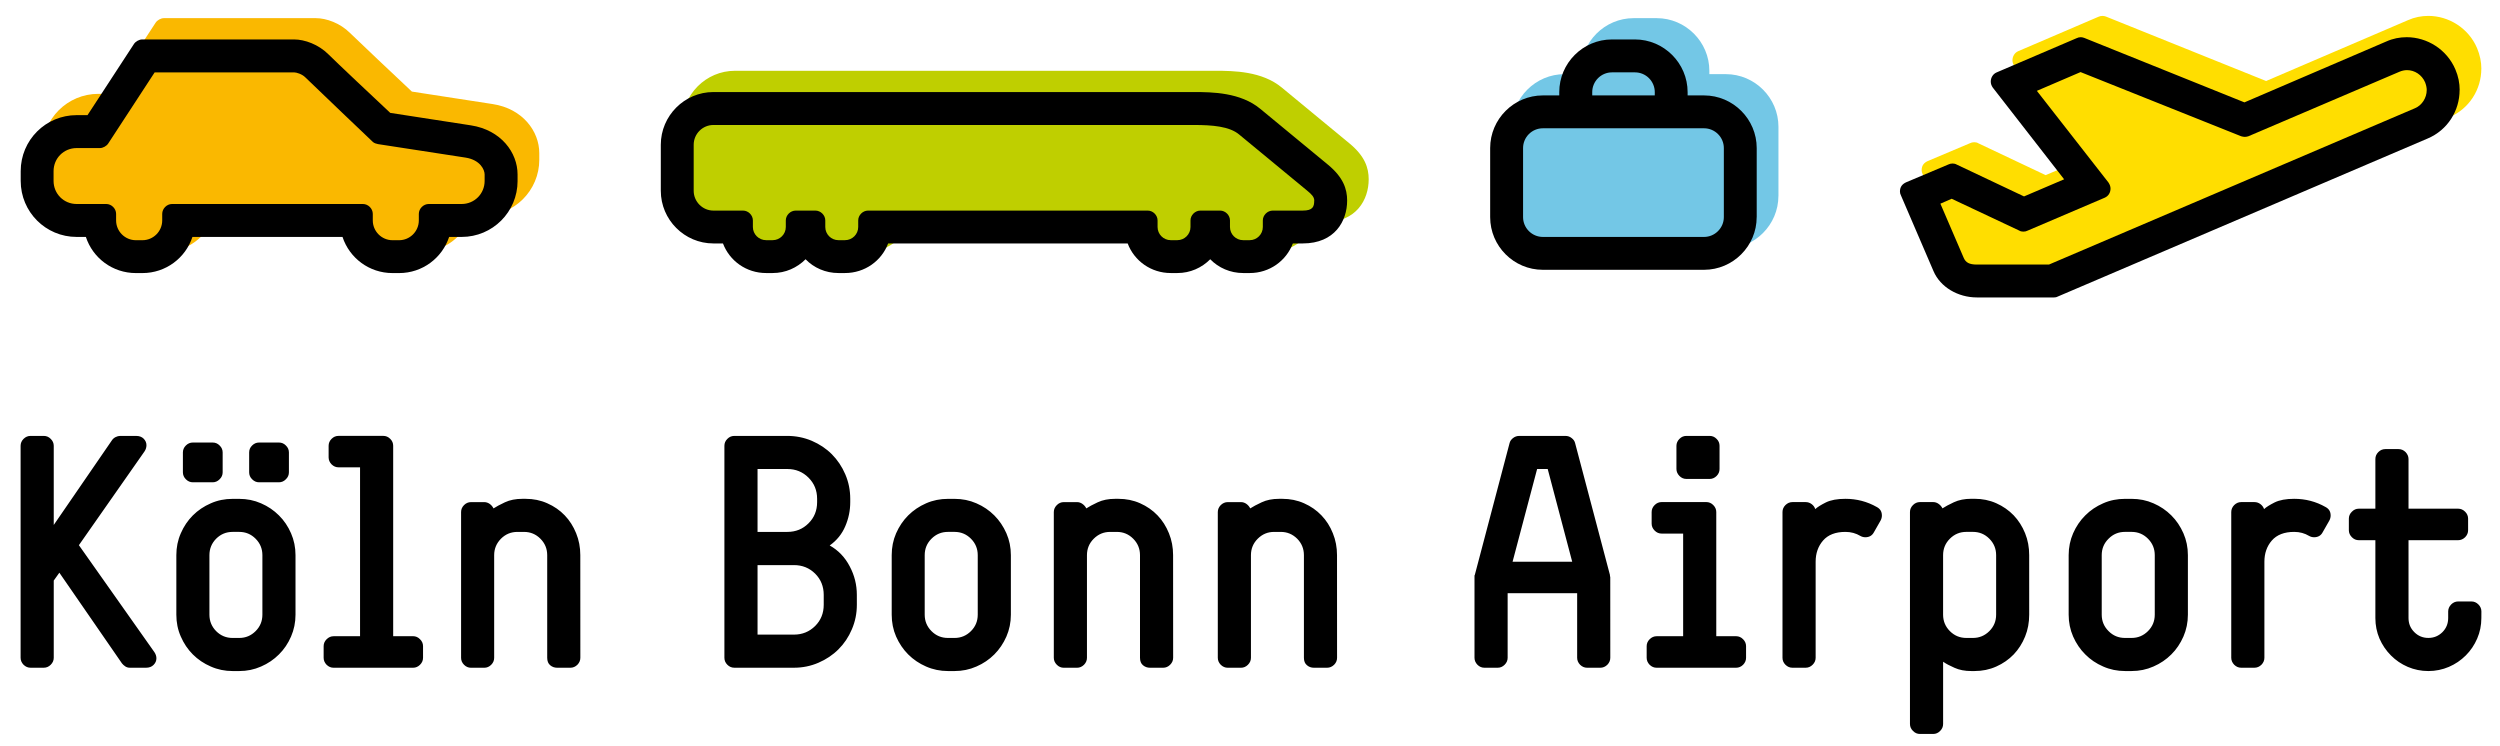
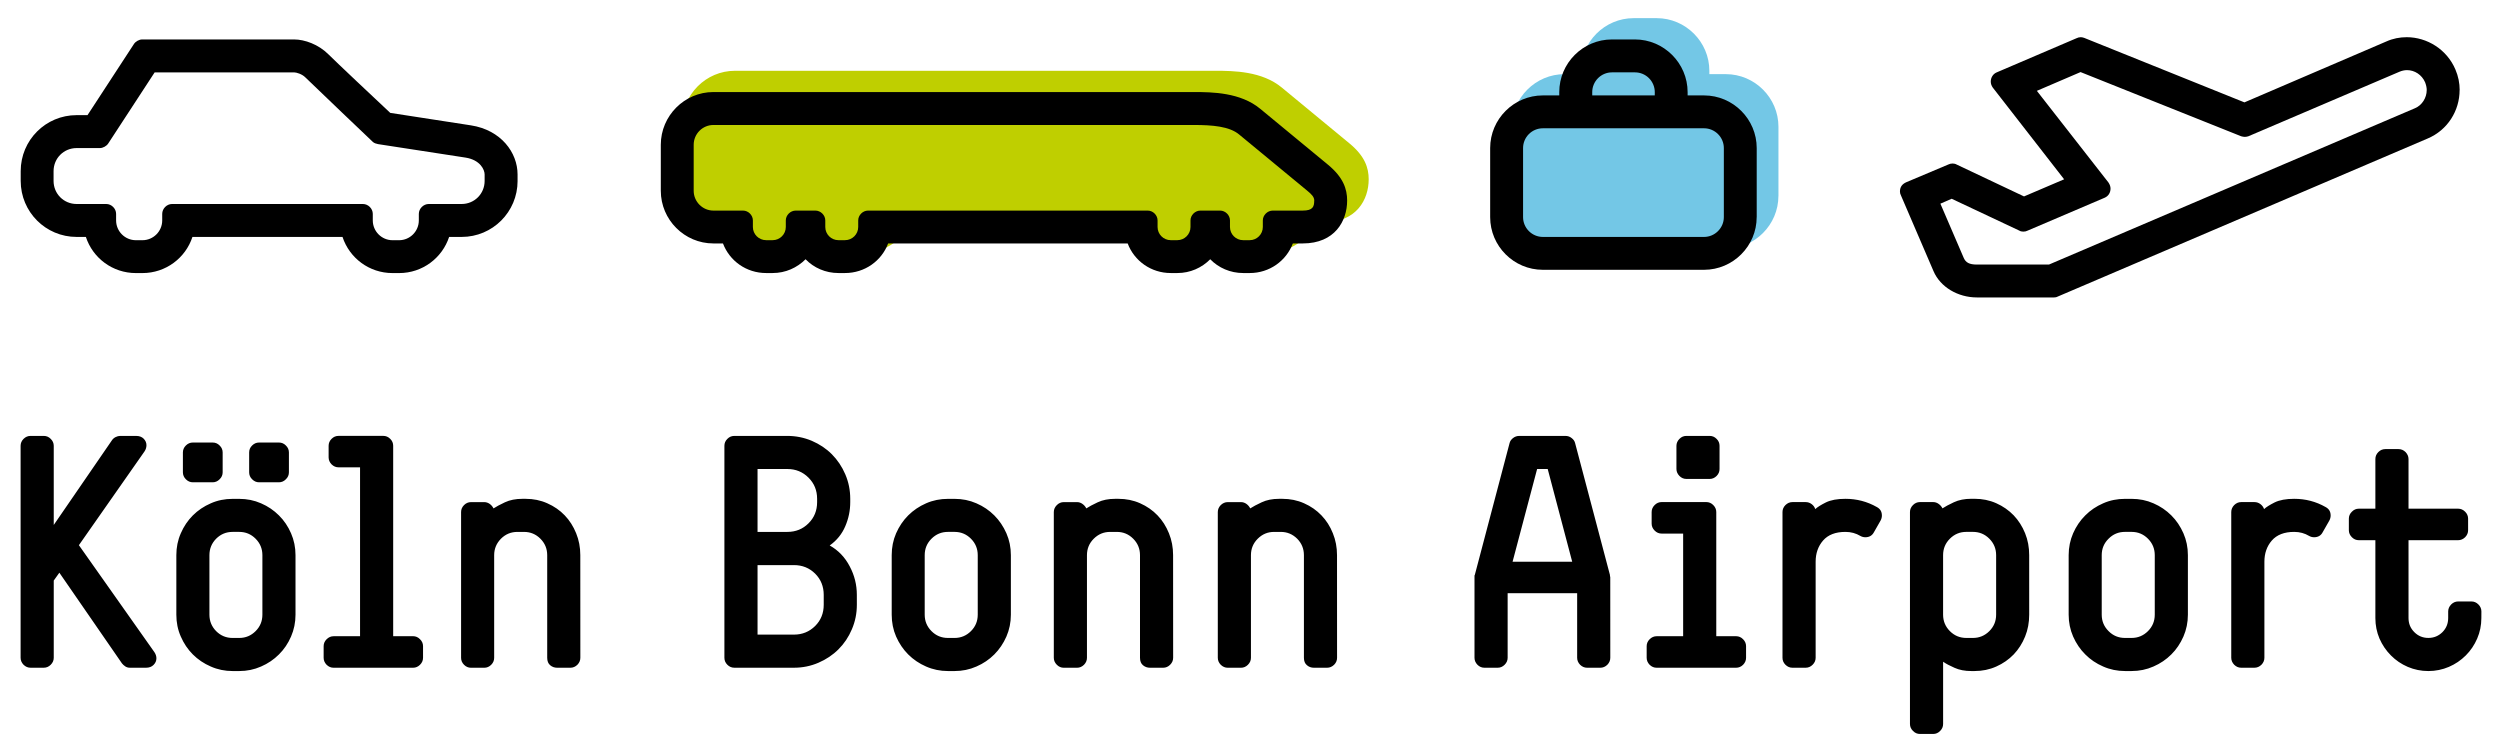
<svg xmlns="http://www.w3.org/2000/svg" width="855" height="255" version="1.2" viewBox="0 0 641.25 191.25">
  <defs>
    <clipPath>
      <path d="m.031 0h191.88v150.59h-191.88z" />
    </clipPath>
    <clipPath id="clip2">
      <rect width="192" height="151" />
    </clipPath>
    <g clip-path="url(#clip2)" />
    <clipPath id="clip4">
      <path d="m379.42 76h31.582v15h-31.582z" />
    </clipPath>
    <clipPath id="clip5">
-       <path d="m497 74.898h35.059v17.102h-35.059z" />
-     </clipPath>
+       </clipPath>
    <clipPath id="clip6">
      <path d="m379.42 100h152.64v20h-152.64z" />
    </clipPath>
  </defs>
  <g transform="matrix(4.135 0 0 4.135 -1563.6 -305.63)" stroke-width=".242">
-     <path d="m411.59 83.816v-.406c0-1.348-1.023-2.758-2.898-3.043l-5.004-.773c-.812-.758-3.488-3.289-3.836-3.633-.609-.613-1.469-.922-2.121-.922h-9.43c-.184 0-.41.125-.512.285l-2.879 4.41h-.672c-1.918 0-3.469 1.551-3.469 3.469v.613c0 1.918 1.551 3.469 3.469 3.469h.57c.43 1.309 1.656 2.246 3.102 2.246h.41c1.449 0 2.676-.938 3.102-2.246h9.309c.43 1.309 1.652 2.246 3.102 2.246h.41c1.445 0 2.672-.938 3.102-2.246h.773c1.918 0 3.473-1.551 3.473-3.469" fill="#fab800" />
    <g clip-path="url(#clip4)" stroke-width=".242">
      <path d="m408.2 85.137c0 .797-.633 1.43-1.426 1.43h-2.043c-.324 0-.613.285-.613.613v.406c0 .676-.551 1.227-1.223 1.227h-.41c-.672 0-1.223-.551-1.223-1.227v-.406c0-.328-.285-.613-.613-.613h-11.84c-.324 0-.609.285-.609.613v.406c0 .676-.551 1.227-1.227 1.227h-.406c-.676 0-1.227-.551-1.227-1.227v-.406c0-.328-.285-.613-.609-.613h-1.84c-.797 0-1.43-.633-1.43-1.43v-.609c0-.797.633-1.43 1.43-1.43h1.449c.184 0 .41-.125.512-.285l2.879-4.41h8.652c.145 0 .488.102.695.309.406.406 4.184 4 4.184 4 .082.082.223.121.328.141l5.426.836c.918.145 1.184.758 1.184 1.043zm2.043 0v-.406c0-1.348-1.02-2.754-2.898-3.043l-5-.773c-.816-.758-3.492-3.285-3.836-3.633-.613-.613-1.473-.922-2.125-.922h-9.43c-.184 0-.41.125-.512.289l-2.875 4.406h-.676c-1.918 0-3.469 1.551-3.469 3.473v.609c0 1.922 1.551 3.473 3.469 3.473h.574c.426 1.305 1.652 2.242 3.102 2.242h.406c1.449 0 2.676-.938 3.102-2.242h9.309c.43 1.305 1.652 2.242 3.102 2.242h.41c1.449 0 2.672-.938 3.102-2.242h.777c1.918 0 3.469-1.551 3.469-3.473" fill-rule="evenodd" />
    </g>
    <path d="m463.04 85.043c0-.734-.246-1.449-1.184-2.227l-4.203-3.469c-1.227-1.02-2.984-1.043-4.125-1.043h-29.801c-1.797 0-3.266 1.473-3.266 3.266v2.859c0 1.797 1.469 3.266 3.266 3.266h.594c.406 1.082 1.449 1.836 2.672 1.836h.41c.797 0 1.508-.324 2.039-.855.512.531 1.246.855 2.043.855h.406c1.227 0 2.266-.754 2.676-1.836h14.859c.406 1.082 1.449 1.836 2.672 1.836h.41c.793 0 1.508-.324 2.039-.855.512.531 1.246.855 2.043.855h.406c1.227 0 2.266-.754 2.676-1.836h.613c2 0 2.754-1.41 2.754-2.652" fill="#bfcf00" />
    <path d="m459.66 86.363c0 .367-.082.613-.715.613h-1.859c-.324 0-.613.285-.613.609v.41c0 .449-.367.816-.812.816h-.41c-.449 0-.816-.367-.816-.816v-.41c0-.324-.285-.609-.613-.609h-1.223c-.328 0-.613.285-.613.609v.41c0 .449-.367.816-.816.816h-.41c-.449 0-.816-.367-.816-.816v-.41c0-.324-.285-.609-.609-.609h-17.352c-.324 0-.609.285-.609.609v.41c0 .449-.367.816-.82.816h-.406c-.449 0-.816-.367-.816-.816v-.41c0-.324-.285-.609-.613-.609h-1.223c-.328 0-.613.285-.613.609v.41c0 .449-.367.816-.816.816h-.406c-.449 0-.82-.367-.82-.816v-.41c0-.324-.285-.609-.609-.609h-1.84c-.672 0-1.223-.555-1.223-1.227v-2.856c0-.676.551-1.227 1.223-1.227h29.801c1.145 0 2.207.082 2.816.594l4.203 3.469c.266.223.453.387.453.633m2.039 0c0-.734-.246-1.449-1.184-2.227l-4.203-3.469c-1.227-1.02-2.981-1.043-4.125-1.043h-29.801c-1.793 0-3.262 1.473-3.262 3.269v2.856c0 1.797 1.469 3.266 3.262 3.266h.594c.41 1.082 1.449 1.836 2.676 1.836h.406c.797 0 1.512-.324 2.043-.855.508.531 1.242.855 2.039.855h.406c1.227 0 2.269-.754 2.676-1.836h14.859c.406 1.082 1.449 1.836 2.672 1.836h.41c.797 0 1.512-.324 2.039-.855.512.531 1.246.855 2.043.855h.41c1.223 0 2.262-.754 2.672-1.836h.613c2 0 2.754-1.406 2.754-2.652" fill-rule="evenodd" />
    <path d="m482.13 78.512-1.77-.582-2.106-.129c0-.672.547-.719 1.223-.719h1.43c.672 0 1.223.551 1.223 1.223zm6.328 7.551v-4.285c0-1.797-1.469-3.266-3.266-3.266h-1.02v-.207c0-1.793-1.469-3.266-3.266-3.266h-1.43c-1.797 0-3.266 1.473-3.266 3.266v.207h-1.02c-1.797 0-3.266 1.469-3.266 3.266v4.285c0 1.797 1.469 3.266 3.266 3.266h10c1.797 0 3.266-1.469 3.266-3.266" fill="#73c7e6" fill-rule="evenodd" />
    <path d="m485.07 87.383c0 .672-.555 1.227-1.227 1.227h-10c-.676 0-1.227-.555-1.227-1.227v-4.285c0-.676.551-1.227 1.227-1.227h10c.672 0 1.227.551 1.227 1.227zm-4.285-7.551h-3.879v-.203c0-.676.551-1.227 1.223-1.227h1.43c.676 0 1.227.551 1.227 1.227zm6.324 7.551v-4.285c0-1.797-1.469-3.266-3.266-3.266h-1.02v-.203c0-1.797-1.473-3.269-3.266-3.269h-1.43c-1.797 0-3.266 1.473-3.266 3.269v.203h-1.02c-1.797 0-3.266 1.469-3.266 3.266v4.285c0 1.797 1.469 3.266 3.266 3.266h10c1.797 0 3.266-1.469 3.266-3.266" fill-rule="evenodd" />
    <g clip-path="url(#clip5)" stroke-width=".242">
      <path d="m532.06 78.184c0-.43-.086-.855-.266-1.285-.531-1.246-1.758-2-3.023-2-.426 0-.855.082-1.266.266l-8.797 3.773-9.941-4c-.059-.02-.141-.039-.203-.039-.102 0-.184.02-.266.059l-4.957 2.125c-.246.102-.367.348-.367.57 0 .125.039.246.121.367l4.43 5.695-2.492 1.062-4.184-1.98c-.059-.043-.164-.062-.246-.062-.098 0-.18.02-.266.062l-2.609 1.102c-.227.102-.387.266-.387.57 0 .082.019.164.059.246l2.019 4.695c.43 1 1.531 1.633 2.695 1.633h4.777c.141 0 .203-.043.203-.043l22.984-9.816c1.242-.531 1.98-1.734 1.98-3" fill="#ffde00" />
    </g>
    <path d="m528.67 79.504c0 .469-.285.941-.734 1.125l-22.699 9.695h-4.469c-.469 0-.691-.125-.816-.41l-1.449-3.367.699-.305 4.199 1.977c.062.043.164.062.246.062.102 0 .188-.02.266-.062l4.777-2.039c.242-.102.367-.328.367-.57 0-.125-.043-.246-.125-.371l-4.445-5.691 2.711-1.164 9.961 3.981c.086.02.145.039.227.039.082 0 .164-.02.223-.039l9.367-4c.145-.062.309-.102.473-.102.469 0 .918.285 1.121.754.062.164.102.324.102.488m2.043 0c0-.43-.082-.855-.266-1.285-.531-1.246-1.758-2-3.019-2-.43 0-.859.082-1.266.266l-8.801 3.777-9.938-4c-.062-.023-.145-.043-.207-.043-.098 0-.18.02-.266.062l-4.957 2.121c-.246.102-.367.348-.367.57 0 .125.039.246.121.367l4.43 5.695-2.488 1.062-4.184-1.98c-.062-.039-.164-.062-.246-.062-.102 0-.184.023-.266.062l-2.613 1.102c-.223.102-.387.266-.387.574 0 .082.019.16.062.242l2.019 4.695c.426 1 1.527 1.633 2.691 1.633h4.777c.145 0 .203-.039.203-.039l22.984-9.82c1.246-.527 1.98-1.734 1.98-3" fill-rule="evenodd" />
    <g clip-path="url(#clip6)" stroke-width=".242">
      <path d="m532.06 112.25c0 .453-.086.875-.258 1.273-.172.398-.406.746-.707 1.047-.305.305-.652.539-1.051.711-.395.168-.82.258-1.273.258-.453 0-.875-.09-1.273-.258-.398-.172-.746-.406-1.047-.711-.301-.301-.535-.648-.711-1.047-.168-.398-.254-.82-.254-1.273v-4.828h-1.027c-.168 0-.309-.062-.43-.184-.125-.125-.188-.27-.188-.434v-.719c0-.164.062-.309.188-.43.121-.125.262-.188.43-.188h1.027v-3.078c0-.164.059-.309.184-.434.121-.121.266-.184.43-.184h.824c.164 0 .309.062.434.184.117.125.184.27.184.434v3.078h3.078c.164 0 .309.062.434.188.121.121.184.266.184.43v.719c0 .164-.062.309-.184.434-.125.121-.27.184-.434.184h-3.078v4.828c0 .344.117.633.359.875.238.238.527.359.871.359s.633-.121.875-.359c.238-.242.355-.531.355-.875v-.41c0-.164.066-.309.188-.434.121-.121.266-.184.43-.184h.824c.164 0 .309.062.43.184.125.125.188.27.188.434zm-9.348-6.367c0 .121-.031.23-.086.328l-.41.719c-.105.203-.285.309-.531.309-.109 0-.215-.027-.309-.082-.273-.164-.582-.25-.926-.25-.613 0-1.078.18-1.387.535s-.461.797-.461 1.316v5.957c0 .164-.062.309-.184.434-.125.121-.27.184-.434.184h-.824c-.164 0-.305-.062-.43-.184-.121-.125-.184-.27-.184-.434v-9.039c0-.164.062-.309.184-.434.125-.121.266-.184.43-.184h.824c.137 0 .262.043.371.125.109.082.184.184.227.309.133-.125.355-.262.656-.414.301-.148.707-.223 1.211-.223.699 0 1.352.168 1.953.512.203.109.309.281.309.516m-10.91 2.465c0-.398-.141-.738-.422-1.02s-.621-.422-1.016-.422h-.41c-.398 0-.738.141-1.016.422-.285.281-.426.621-.426 1.02v3.695c0 .398.141.738.426 1.02.277.281.617.422 1.016.422h.41c.395 0 .734-.141 1.016-.422s.422-.621.422-1.02zm2.055 3.695c0 .48-.094.934-.277 1.355-.188.426-.434.797-.75 1.109-.316.316-.684.566-1.109.75-.426.188-.875.281-1.355.281h-.41c-.48 0-.934-.094-1.355-.281-.426-.184-.797-.434-1.109-.75-.316-.312-.566-.684-.754-1.109-.184-.422-.277-.875-.277-1.355v-3.695c0-.48.094-.934.277-1.355.188-.426.438-.797.754-1.109.312-.316.684-.566 1.109-.75.422-.188.875-.277 1.355-.277h.41c.48 0 .93.09 1.355.277.426.184.793.434 1.109.75.316.312.562.684.75 1.109.184.422.277.875.277 1.355zm-11.895-3.695c0-.398-.141-.738-.422-1.02s-.621-.422-1.016-.422h-.41c-.398 0-.738.141-1.02.422s-.422.621-.422 1.02v3.695c0 .398.141.738.422 1.02s.621.422 1.02.422h.41c.395 0 .734-.141 1.016-.422s.422-.621.422-1.02zm2.051 3.695c0 .48-.082.934-.254 1.355-.172.426-.41.797-.707 1.109-.305.316-.664.566-1.078.75-.418.188-.867.281-1.348.281h-.207c-.395 0-.742-.066-1.035-.199-.297-.129-.531-.254-.711-.379v3.863c0 .164-.062.309-.184.43-.121.125-.266.188-.43.188h-.824c-.164 0-.309-.062-.43-.188-.125-.121-.188-.266-.188-.43v-13.148c0-.164.062-.309.188-.434.121-.121.266-.184.43-.184h.824c.121 0 .234.039.336.113.105.074.184.168.238.277.164-.109.398-.234.707-.379.309-.145.668-.215 1.078-.215h.207c.48 0 .93.09 1.348.277.414.184.773.434 1.078.75.297.312.535.684.707 1.109.172.422.254.875.254 1.355zm-9.137-6.16c0 .121-.031.23-.086.328l-.41.719c-.109.203-.285.309-.531.309-.109 0-.215-.027-.309-.082-.273-.164-.582-.25-.926-.25-.617 0-1.078.18-1.387.535-.309.355-.461.797-.461 1.316v5.957c0 .164-.062.309-.188.434-.121.121-.266.184-.43.184h-.824c-.164 0-.305-.062-.43-.184-.125-.125-.184-.27-.184-.434v-9.039c0-.164.059-.309.184-.434.125-.121.266-.184.43-.184h.824c.137 0 .262.043.371.125.109.082.184.184.223.309.137-.125.355-.262.66-.414.301-.148.707-.223 1.211-.223.699 0 1.348.168 1.953.512.203.109.309.281.309.516m-10.07-2.879c0 .164-.059.309-.184.434-.121.121-.266.184-.43.184h-1.438c-.168 0-.312-.062-.434-.184-.121-.125-.188-.27-.188-.434v-1.438c0-.164.066-.309.188-.43.121-.125.266-.184.434-.184h1.438c.164 0 .309.059.43.184.125.121.184.266.184.43zm1.645 11.711c0 .164-.062.309-.184.434-.121.121-.27.184-.434.184h-4.93c-.164 0-.309-.062-.434-.184-.121-.125-.184-.27-.184-.434v-.719c0-.164.062-.309.184-.43.125-.125.27-.188.434-.188h1.645v-6.367h-1.336c-.164 0-.309-.062-.43-.184-.125-.125-.188-.27-.188-.434v-.719c0-.164.062-.309.188-.434.121-.121.266-.184.43-.184h2.773c.164 0 .309.062.43.184.125.125.188.27.188.434v7.703h1.23c.164 0 .312.062.434.188.121.121.184.266.184.43zm-12.305-11.711h-.656l-1.523 5.754h3.699zm3.883 11.711c0 .164-.062.309-.184.434-.125.121-.27.184-.434.184h-.82c-.164 0-.309-.062-.434-.184-.121-.125-.184-.27-.184-.434v-4.004h-4.312v4.004c0 .164-.062.309-.188.434-.121.121-.266.184-.43.184h-.82c-.168 0-.312-.062-.434-.184-.121-.125-.184-.27-.184-.434v-5.094c0-.016.008-.027.019-.043l2.156-8.176c.027-.121.102-.227.215-.316.117-.09.242-.133.383-.133h2.875c.137 0 .266.043.379.133.117.09.188.195.215.316l2.16 8.176v.043c0 .012.004.027.008.039.008.016.012.035.012.062zm-16.949 0c0 .164-.059.309-.184.434-.125.121-.27.184-.434.184h-.82c-.164 0-.309-.051-.43-.156-.125-.102-.188-.254-.188-.461v-6.367c0-.398-.141-.738-.418-1.02-.285-.281-.621-.422-1.02-.422h-.41c-.398 0-.734.141-1.016.422s-.422.621-.422 1.02v6.367c0 .164-.062.309-.188.434-.121.121-.266.184-.43.184h-.82c-.164 0-.309-.062-.434-.184-.121-.125-.184-.27-.184-.434v-9.039c0-.164.062-.309.184-.434.125-.121.27-.184.434-.184h.82c.121 0 .238.039.34.113.102.074.18.168.234.277.164-.109.402-.234.711-.379s.664-.215 1.078-.215h.207c.477 0 .926.09 1.344.277.418.184.777.434 1.078.75.301.312.539.684.707 1.109.172.422.258.875.258 1.355zm-10.168 0c0 .164-.062.309-.188.434-.121.121-.266.184-.43.184h-.82c-.164 0-.309-.051-.434-.156-.121-.102-.184-.254-.184-.461v-6.367c0-.398-.141-.738-.422-1.02s-.617-.422-1.016-.422h-.414c-.395 0-.734.141-1.016.422s-.422.621-.422 1.02v6.367c0 .164-.062.309-.184.434-.125.121-.266.184-.43.184h-.824c-.164 0-.309-.062-.43-.184-.125-.125-.188-.27-.188-.434v-9.039c0-.164.062-.309.188-.434.121-.121.266-.184.43-.184h.824c.121 0 .234.039.336.113.105.074.184.168.238.277.164-.109.398-.234.707-.379.309-.145.668-.215 1.082-.215h.203c.48 0 .93.09 1.348.277.414.184.777.434 1.078.75.301.312.535.684.707 1.109.172.422.258.875.258 1.355zm-12.121-6.367c0-.398-.141-.738-.422-1.02s-.621-.422-1.016-.422h-.41c-.398 0-.738.141-1.02.422s-.422.621-.422 1.02v3.695c0 .398.141.738.422 1.02s.621.422 1.02.422h.41c.395 0 .734-.141 1.016-.422s.422-.621.422-1.02zm2.055 3.695c0 .48-.094.934-.277 1.355-.188.426-.438.797-.75 1.109-.316.316-.684.566-1.109.75-.426.188-.879.281-1.355.281h-.41c-.48 0-.934-.094-1.359-.281-.422-.184-.793-.434-1.109-.75-.312-.312-.562-.684-.75-1.109-.184-.422-.273-.875-.273-1.355v-3.695c0-.48.09-.934.273-1.355.188-.426.438-.797.75-1.109.316-.316.688-.566 1.109-.75.426-.188.879-.277 1.359-.277h.41c.477 0 .93.09 1.355.277.426.184.793.434 1.109.75.312.312.562.684.75 1.109.184.422.277.875.277 1.355zm-11.609-1.23c0-.52-.176-.961-.531-1.316-.359-.355-.797-.531-1.316-.531h-2.258v4.312h2.258c.52 0 .957-.18 1.316-.535.355-.355.531-.793.531-1.316zm-.41-5.957c0-.523-.176-.957-.535-1.316-.355-.355-.793-.535-1.312-.535h-1.848v3.902h1.848c.52 0 .957-.176 1.312-.531.359-.355.535-.793.535-1.316zm2.465 6.57c0 .535-.102 1.043-.309 1.523-.203.48-.48.891-.832 1.242-.348.348-.762.625-1.242.832s-.984.309-1.52.309h-3.695c-.168 0-.312-.062-.434-.184-.125-.125-.184-.27-.184-.434v-13.148c0-.164.059-.309.184-.43.121-.125.266-.184.434-.184h3.285c.531 0 1.039.102 1.52.305.48.207.895.484 1.242.832.348.352.629.766.832 1.242.207.48.309.988.309 1.523v.203c0 .523-.102 1.02-.309 1.5-.203.48-.527.879-.965 1.191.535.301.949.734 1.242 1.297.297.559.441 1.148.441 1.766zm-17.152 3.289c0 .164-.062.309-.184.434-.125.121-.27.184-.434.184h-.82c-.164 0-.309-.051-.434-.156-.121-.102-.184-.254-.184-.461v-6.367c0-.398-.141-.738-.422-1.02s-.621-.422-1.016-.422h-.41c-.398 0-.738.141-1.02.422-.277.281-.422.621-.422 1.02v6.367c0 .164-.059.309-.184.434-.121.121-.266.184-.43.184h-.824c-.164 0-.309-.062-.43-.184-.125-.125-.184-.27-.184-.434v-9.039c0-.164.059-.309.184-.434.121-.121.266-.184.43-.184h.824c.121 0 .234.039.34.113.102.074.18.168.234.277.164-.109.402-.234.707-.379.309-.145.668-.215 1.078-.215h.207c.48 0 .93.09 1.344.277.418.184.781.434 1.082.75.301.312.535.684.707 1.109.172.422.258.875.258 1.355zm-9.758 0c0 .164-.062.309-.188.434-.121.121-.266.184-.43.184h-4.93c-.164 0-.309-.062-.434-.184-.121-.125-.184-.27-.184-.434v-.719c0-.164.062-.309.184-.43.125-.125.27-.188.434-.188h1.641v-10.477h-1.332c-.168 0-.309-.062-.434-.184-.121-.125-.184-.27-.184-.434v-.719c0-.164.062-.309.184-.43.125-.125.266-.184.434-.184h2.773c.164 0 .305.059.43.184.125.121.184.266.184.43v11.812h1.234c.164 0 .309.062.43.188.125.121.188.266.188.43zm-8.32-11.504c0 .164-.062.309-.188.43-.121.125-.266.188-.43.188h-1.234c-.164 0-.305-.062-.43-.188-.125-.121-.184-.266-.184-.43v-1.234c0-.164.059-.309.184-.43.125-.125.266-.184.43-.184h1.234c.164 0 .309.059.43.184.125.121.188.266.188.43zm-1.645 5.137c0-.398-.141-.738-.422-1.02s-.617-.422-1.016-.422h-.41c-.398 0-.738.141-1.02.422-.277.281-.418.621-.418 1.02v3.695c0 .398.141.738.418 1.02.281.281.621.422 1.02.422h.41c.398 0 .734-.141 1.016-.422s.422-.621.422-1.02zm-2.465-5.137c0 .164-.062.309-.188.43-.121.125-.266.188-.43.188h-1.234c-.16 0-.305-.062-.43-.188-.121-.121-.184-.266-.184-.43v-1.234c0-.164.062-.309.184-.43.125-.125.27-.184.43-.184h1.234c.164 0 .309.059.43.184.125.121.188.266.188.43zm4.519 8.832c0 .48-.094.934-.277 1.355-.184.426-.434.797-.75 1.109-.316.316-.684.566-1.109.75-.426.188-.875.281-1.355.281h-.41c-.48 0-.934-.094-1.355-.281-.426-.184-.797-.434-1.113-.75-.312-.312-.562-.684-.746-1.109-.188-.422-.277-.875-.277-1.355v-3.695c0-.48.09-.934.277-1.355.184-.426.434-.797.746-1.109.316-.316.688-.566 1.113-.75.422-.188.875-.277 1.355-.277h.41c.48 0 .93.09 1.355.277.426.184.793.434 1.109.75.316.312.566.684.75 1.109.184.422.277.875.277 1.355zm-8.629 2.711c0 .152-.059.285-.176.402-.113.117-.27.176-.461.176h-1.008c-.109 0-.203-.027-.285-.082-.082-.055-.152-.117-.207-.188l-3.883-5.625-.348.488v4.789c0 .164-.062.309-.188.434-.121.121-.266.184-.43.184h-.82c-.164 0-.309-.062-.434-.184-.121-.125-.184-.27-.184-.434v-13.148c0-.164.062-.309.184-.43.125-.125.27-.184.434-.184h.82c.164 0 .309.059.43.184.125.121.188.266.188.43v4.91l3.613-5.258c.055-.082.133-.148.227-.195.098-.047.188-.07.27-.07h1.004c.191 0 .348.055.465.172.113.117.172.25.172.402 0 .137-.039.266-.121.387l-4.07 5.816 4.684 6.637c.082.121.125.254.125.387" />
    </g>
  </g>
</svg>